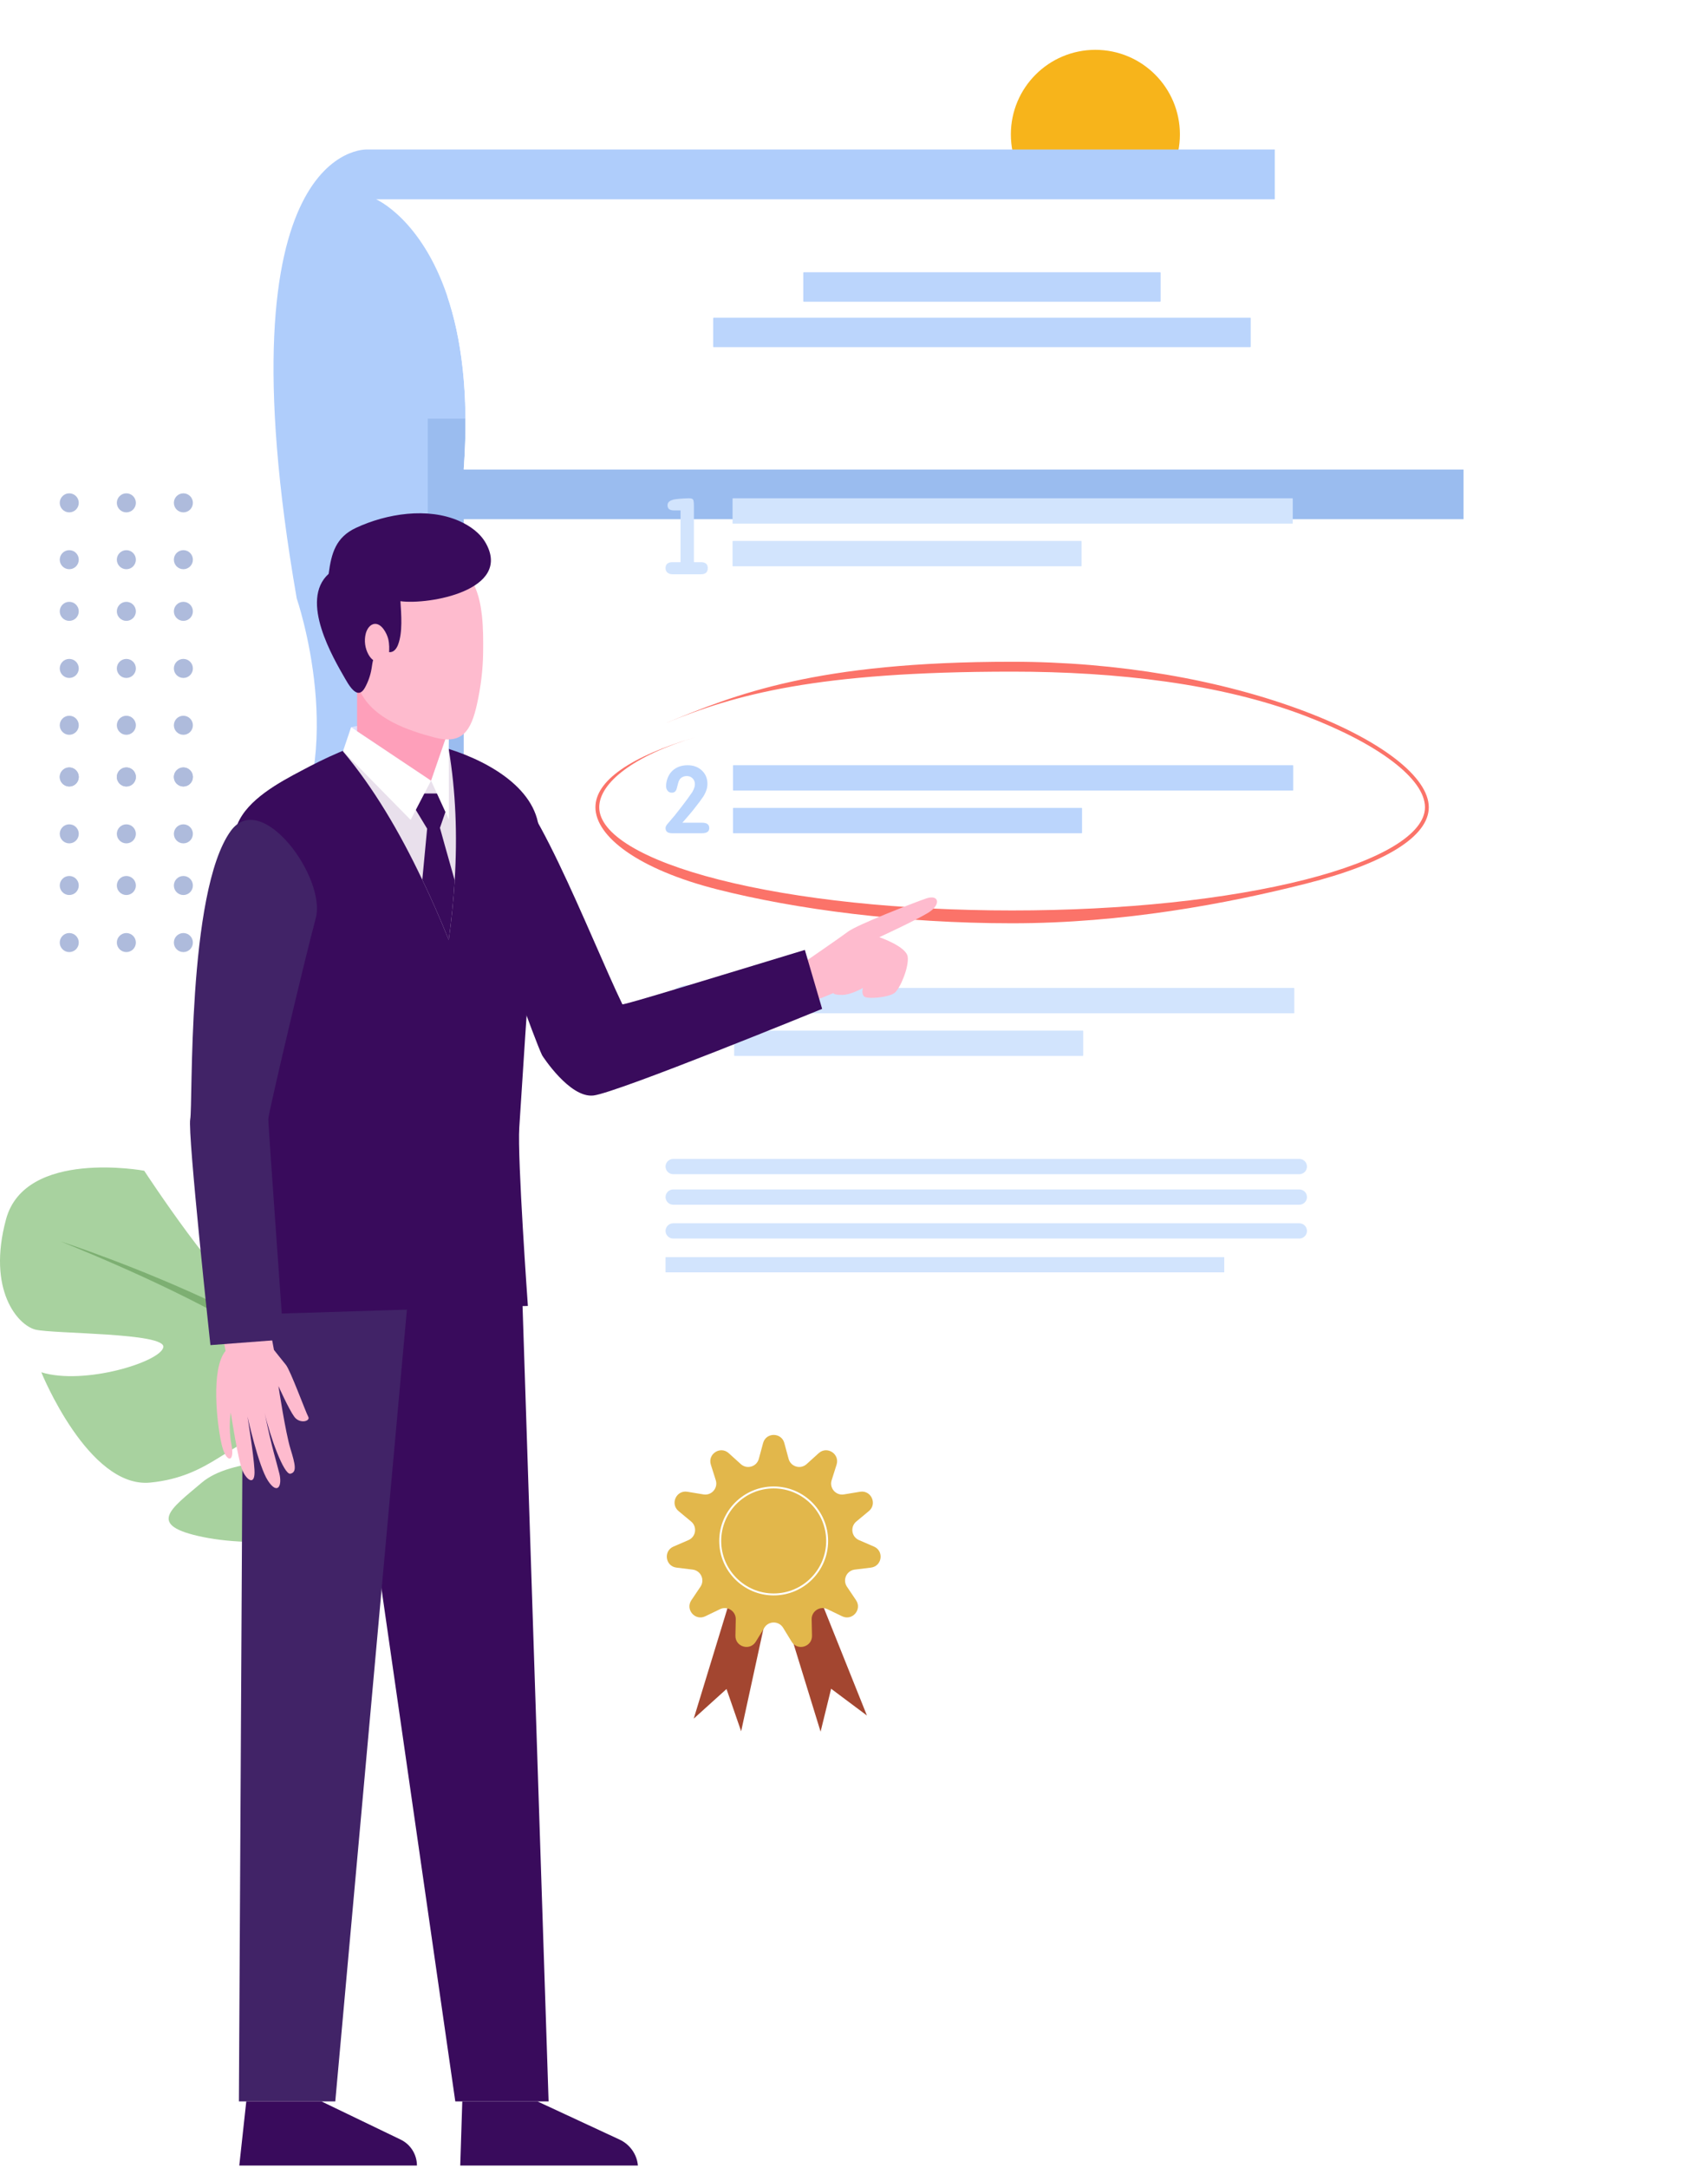
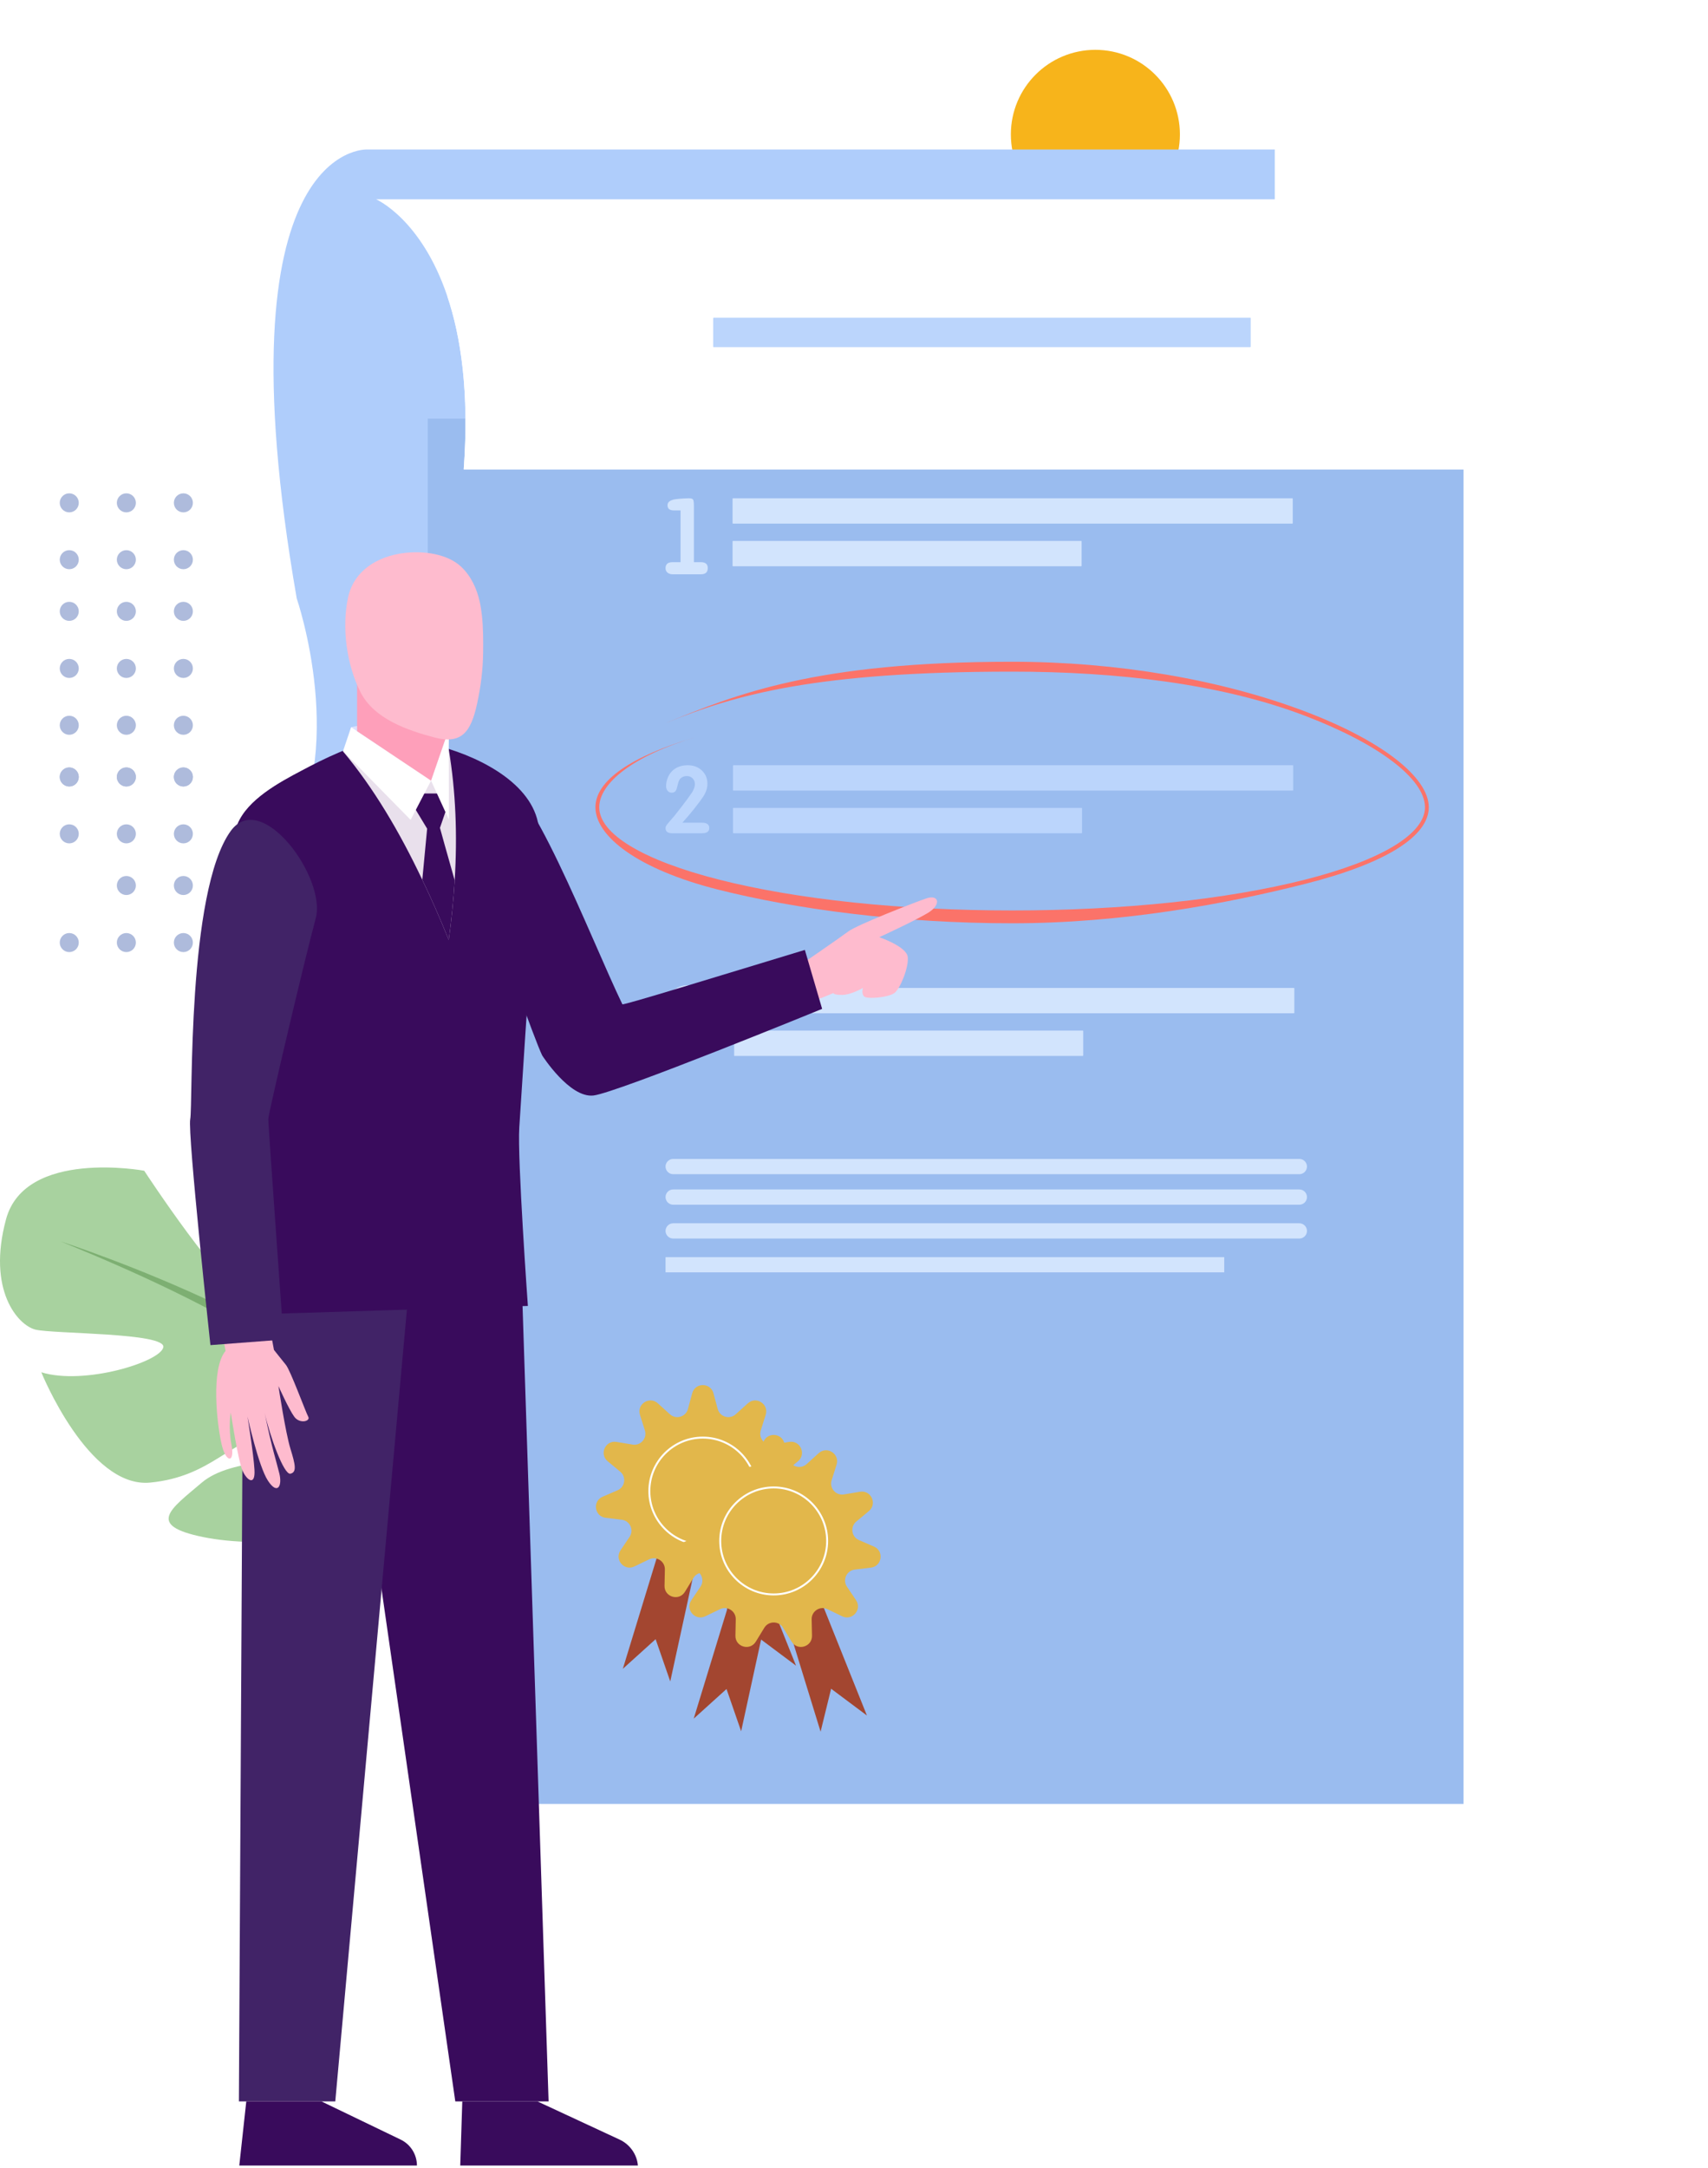
<svg xmlns="http://www.w3.org/2000/svg" width="343" height="435" viewBox="0 0 343 435" fill="none">
  <circle cx="25.375" cy="155.91" r="1.91" transform="rotate(-90 25.375 155.91)" fill="#AEBBDC" />
  <circle cx="25.375" cy="145.543" r="1.91" transform="rotate(-90 25.375 145.543)" fill="#AEBBDC" />
  <circle cx="25.375" cy="134.137" r="1.91" transform="rotate(-90 25.375 134.137)" fill="#AEBBDC" />
  <circle cx="25.375" cy="122.682" r="1.91" transform="rotate(-90 25.375 122.682)" fill="#AEBBDC" />
  <circle cx="25.375" cy="112.315" r="1.91" transform="rotate(-90 25.375 112.315)" fill="#AEBBDC" />
  <circle cx="25.375" cy="100.909" r="1.91" transform="rotate(-90 25.375 100.909)" fill="#AEBBDC" />
  <circle cx="13.91" cy="155.91" r="1.91" transform="rotate(-90 13.91 155.91)" fill="#AEBBDC" />
  <circle cx="13.91" cy="145.543" r="1.91" transform="rotate(-90 13.91 145.543)" fill="#AEBBDC" />
  <circle cx="13.91" cy="134.137" r="1.91" transform="rotate(-90 13.91 134.137)" fill="#AEBBDC" />
  <circle cx="13.91" cy="122.682" r="1.91" transform="rotate(-90 13.91 122.682)" fill="#AEBBDC" />
  <circle cx="13.91" cy="112.315" r="1.91" transform="rotate(-90 13.91 112.315)" fill="#AEBBDC" />
  <circle cx="13.91" cy="100.909" r="1.91" transform="rotate(-90 13.91 100.909)" fill="#AEBBDC" />
  <circle cx="36.826" cy="155.91" r="1.91" transform="rotate(-90 36.826 155.91)" fill="#AEBBDC" />
  <circle cx="36.826" cy="145.543" r="1.91" transform="rotate(-90 36.826 145.543)" fill="#AEBBDC" />
  <circle cx="36.826" cy="134.137" r="1.91" transform="rotate(-90 36.826 134.137)" fill="#AEBBDC" />
  <circle cx="36.826" cy="122.682" r="1.91" transform="rotate(-90 36.826 122.682)" fill="#AEBBDC" />
  <circle cx="36.826" cy="112.315" r="1.91" transform="rotate(-90 36.826 112.315)" fill="#AEBBDC" />
  <circle cx="36.826" cy="100.909" r="1.91" transform="rotate(-90 36.826 100.909)" fill="#AEBBDC" />
  <circle cx="25.375" cy="189.149" r="1.91" transform="rotate(-90 25.375 189.149)" fill="#AEBBDC" />
  <circle cx="25.375" cy="177.698" r="1.91" transform="rotate(-90 25.375 177.698)" fill="#AEBBDC" />
  <circle cx="25.375" cy="167.332" r="1.91" transform="rotate(-90 25.375 167.332)" fill="#AEBBDC" />
  <circle cx="25.375" cy="155.924" r="1.91" transform="rotate(-90 25.375 155.924)" fill="#AEBBDC" />
  <circle cx="13.91" cy="189.149" r="1.91" transform="rotate(-90 13.91 189.149)" fill="#AEBBDC" />
-   <circle cx="13.91" cy="177.698" r="1.91" transform="rotate(-90 13.91 177.698)" fill="#AEBBDC" />
  <circle cx="13.91" cy="167.332" r="1.91" transform="rotate(-90 13.91 167.332)" fill="#AEBBDC" />
  <circle cx="13.91" cy="155.924" r="1.91" transform="rotate(-90 13.91 155.924)" fill="#AEBBDC" />
  <circle cx="36.826" cy="189.149" r="1.91" transform="rotate(-90 36.826 189.149)" fill="#AEBBDC" />
  <circle cx="36.826" cy="177.698" r="1.91" transform="rotate(-90 36.826 177.698)" fill="#AEBBDC" />
  <circle cx="36.826" cy="167.332" r="1.91" transform="rotate(-90 36.826 167.332)" fill="#AEBBDC" />
  <circle cx="36.826" cy="155.924" r="1.91" transform="rotate(-90 36.826 155.924)" fill="#AEBBDC" />
  <circle cx="219.974" cy="26.974" r="16.974" fill="#F7B41B" />
  <path d="M73.693 30.001C73.693 30.001 43.653 28.532 59.589 120.088C59.589 120.088 70.309 151.167 56.776 171.198H255.999V30.001H73.693Z" fill="#AFCDFB" />
  <path d="M129.876 312.035C129.876 312.035 115.958 295.798 129.018 285.484C129.018 285.484 138.557 279.709 146.335 280.178C146.335 280.178 135.314 298.66 138.88 300.499C142.445 302.337 149.676 279.019 149.676 279.019C149.676 279.019 171.384 276.914 178.368 280.271C178.368 280.271 159.81 295.458 163.719 296.362C167.627 297.266 187.672 282.36 187.672 282.36C187.672 282.36 207.877 285.799 206.8 298.124C205.722 310.449 198.761 314.255 195.701 313.927C192.641 313.6 174.742 306.767 174.352 309.274C173.962 311.781 184.736 319.975 192.281 320.358C192.281 320.358 178.037 336.068 168.569 331.534C159.102 327 158.294 319.813 152.393 317.118C146.491 314.422 141.453 314.429 143.89 317.178C146.326 319.927 157.006 322.599 160.381 328.569C163.757 334.538 166.784 338.564 156.99 337.09C147.195 335.617 131.274 328.45 130.575 320.243C129.876 312.035 129.876 312.035 129.876 312.035Z" fill="#3566C9" />
  <path d="M196.87 298.457C196.87 298.457 141.992 296.342 129.874 312.036C129.874 312.036 127.193 320.063 118.946 327.373L117.66 330.876C117.66 330.876 127.17 320.85 130.572 320.243C130.572 320.243 125.251 300.799 196.87 298.457Z" fill="#3566C9" />
  <path d="M118.946 327.373C118.946 327.373 107.168 336.084 106.35 351.649L108.487 351.841C108.487 351.841 112.25 335.747 119.049 329.453C125.848 323.159 118.946 327.373 118.946 327.373Z" fill="#A8D29F" />
  <path d="M81.211 291.616C81.211 291.616 103.351 279.217 93.019 262.39C93.019 262.39 84.753 252.058 75.897 249.401C75.897 249.401 80.62 274.494 75.897 275.084C71.174 275.674 72.65 246.744 72.65 246.744C72.65 246.744 49.329 235.527 40.177 236.412C40.177 236.412 54.642 260.914 49.919 260.324C45.196 259.733 28.96 234.936 28.96 234.936C28.96 234.936 5.048 230.508 1.211 244.678C-2.627 258.848 3.573 265.933 7.115 266.818C10.657 267.704 33.388 267.409 32.797 270.361C32.207 273.313 16.857 278.036 8.296 275.379C8.296 275.379 17.742 298.7 30.14 297.519C42.539 296.339 46.377 288.663 54.052 288.073C61.727 287.483 67.336 289.549 63.499 291.615C59.661 293.682 46.672 292.293 40.473 297.563C34.274 302.833 29.255 306.081 40.768 308.442C52.281 310.804 72.945 309.328 77.078 300.471C81.211 291.616 81.211 291.616 81.211 291.616Z" fill="#A8D29F" />
  <path d="M12.133 249.105C12.133 249.105 74.125 269.179 81.21 291.615C81.21 291.615 80.915 301.652 87.114 313.165V317.593C87.114 317.593 80.62 302.538 77.077 300.471C77.077 300.471 90.952 280.987 12.133 249.105Z" fill="#7DAF72" />
  <path d="M87.116 313.166C87.116 313.166 96.676 327.684 91.226 345.356L88.766 344.695C88.766 344.695 91.154 325.23 86.152 315.441C81.151 305.651 87.116 313.166 87.116 313.166Z" fill="#7DAF72" />
  <path d="M116.435 274.517C116.435 274.517 87.249 258.173 100.869 235.992C100.869 235.992 111.765 222.373 123.439 218.871C123.439 218.871 117.213 251.947 123.439 252.725C129.665 253.503 127.719 215.368 127.719 215.368C127.719 215.368 158.461 200.581 170.524 201.749C170.524 201.749 151.457 234.047 157.683 233.268C163.909 232.49 185.311 199.803 185.311 199.803C185.311 199.803 216.831 193.966 221.889 212.644C226.948 231.323 218.777 240.662 214.107 241.829C209.437 242.996 179.474 242.607 180.252 246.499C181.03 250.39 201.265 256.616 212.55 253.114C212.55 253.114 200.098 283.855 183.754 282.299C167.411 280.742 162.352 270.625 152.235 269.847C142.117 269.068 134.724 271.793 139.783 274.516C144.841 277.24 161.963 275.409 170.135 282.356C178.306 289.303 184.922 293.584 169.746 296.697C154.569 299.81 127.33 297.864 121.882 286.19C116.435 274.517 116.435 274.517 116.435 274.517Z" fill="#7DAF72" />
  <path d="M207.49 218.482C207.49 218.482 125.772 244.943 116.433 274.517C116.433 274.517 116.822 287.748 108.65 302.924V308.761C108.65 308.761 117.211 288.915 121.881 286.191C121.881 286.191 103.591 260.509 207.49 218.482Z" fill="#A8D29F" />
  <path d="M108.651 302.924C108.651 302.924 96.049 322.061 103.233 345.356L106.475 344.485C106.475 344.485 103.328 318.827 109.922 305.922C116.515 293.018 108.651 302.924 108.651 302.924Z" fill="#A8D29F" />
  <path d="M293.908 84H85.908V362H293.908V84Z" fill="#9ABCEF" />
  <path d="M133.664 306.824L125.078 334.887L131.662 328.941L134.601 337.421L141.913 303.849L135.984 298.684L133.664 306.824Z" fill="#A34630" />
  <path d="M141.919 309.456L150.555 337.504L152.67 328.888L159.86 334.259L147.08 302.366L139.273 301.416L141.919 309.456Z" fill="#A34630" />
  <path d="M143.275 279.585L144.131 282.749C144.563 284.341 146.523 284.917 147.746 283.811L150.178 281.612C151.85 280.1 154.447 281.769 153.767 283.918L152.777 287.043C152.279 288.616 153.617 290.16 155.244 289.891L158.478 289.356C160.702 288.987 161.985 291.796 160.25 293.236L157.728 295.33C156.459 296.383 156.75 298.406 158.264 299.059L161.274 300.358C163.345 301.251 162.905 304.306 160.667 304.58L157.413 304.978C155.776 305.178 154.927 307.036 155.848 308.405L157.678 311.124C158.937 312.995 156.915 315.328 154.884 314.348L151.932 312.924C150.447 312.207 148.728 313.312 148.763 314.961L148.832 318.238C148.88 320.492 145.918 321.362 144.739 319.44L143.026 316.645C142.164 315.238 140.12 315.238 139.258 316.645L137.544 319.44C136.366 321.362 133.404 320.492 133.451 318.238L133.521 314.961C133.556 313.311 131.837 312.207 130.351 312.924L127.399 314.348C125.369 315.328 123.347 312.995 124.605 311.124L126.436 308.405C127.357 307.036 126.508 305.178 124.871 304.978L121.617 304.58C119.379 304.307 118.939 301.251 121.01 300.358L124.019 299.059C125.534 298.406 125.825 296.383 124.556 295.33L122.033 293.236C120.298 291.796 121.581 288.988 123.806 289.356L127.039 289.891C128.667 290.16 130.005 288.616 129.507 287.043L128.517 283.918C127.836 281.769 130.434 280.1 132.106 281.612L134.537 283.811C135.761 284.917 137.721 284.341 138.152 282.749L139.009 279.585C139.598 277.409 142.685 277.409 143.275 279.585Z" fill="#E2B74B" />
  <path d="M141.137 310.159C135.109 310.159 130.205 305.255 130.205 299.227C130.205 293.199 135.109 288.295 141.137 288.295C147.165 288.295 152.069 293.198 152.069 299.227C152.069 305.255 147.165 310.159 141.137 310.159ZM141.137 288.686C135.325 288.686 130.596 293.414 130.596 299.227C130.596 305.04 135.325 309.768 141.137 309.768C146.949 309.768 151.678 305.04 151.678 299.227C151.678 293.414 146.949 288.686 141.137 288.686Z" fill="white" />
  <g filter="url(#filter0_d_9243_37232)">
    <g filter="url(#filter1_d_9243_37232)">
-       <path d="M297.626 84.191H93.127V355.446H297.626V84.191Z" fill="white" />
-     </g>
+       </g>
    <path d="M147.898 306.824L139.312 334.887L145.897 328.941L148.836 337.421L156.148 303.849L150.218 298.684L147.898 306.824Z" fill="#A34630" />
    <path d="M156.153 309.456L164.79 337.504L166.905 328.888L174.095 334.259L161.315 302.366L153.508 301.416L156.153 309.456Z" fill="#A34630" />
    <path d="M157.509 279.585L158.366 282.749C158.797 284.341 160.757 284.917 161.981 283.811L164.412 281.612C166.084 280.1 168.681 281.769 168.001 283.918L167.011 287.043C166.513 288.616 167.851 290.16 169.479 289.891L172.713 289.356C174.937 288.987 176.22 291.796 174.485 293.236L171.962 295.33C170.693 296.383 170.984 298.406 172.499 299.059L175.508 300.358C177.579 301.251 177.139 304.306 174.901 304.58L171.648 304.978C170.01 305.178 169.161 307.036 170.082 308.405L171.913 311.124C173.171 312.995 171.149 315.328 169.119 314.348L166.167 312.924C164.681 312.207 162.962 313.312 162.997 314.961L163.067 318.238C163.114 320.492 160.152 321.362 158.974 319.44L157.26 316.645C156.398 315.238 154.355 315.238 153.492 316.645L151.779 319.44C150.6 321.362 147.638 320.492 147.686 318.238L147.755 314.961C147.79 313.311 146.071 312.207 144.586 312.924L141.634 314.348C139.603 315.328 137.581 312.995 138.84 311.124L140.67 308.405C141.591 307.036 140.742 305.178 139.105 304.978L135.851 304.58C133.613 304.307 133.174 301.251 135.244 300.358L138.254 299.059C139.768 298.406 140.059 296.383 138.79 295.33L136.268 293.236C134.533 291.796 135.816 288.988 138.04 289.356L141.274 289.891C142.901 290.16 144.239 288.616 143.741 287.043L142.751 283.918C142.071 281.769 144.668 280.1 146.34 281.612L148.772 283.811C149.995 284.917 151.955 284.341 152.387 282.749L153.244 279.585C153.833 277.409 156.92 277.409 157.509 279.585Z" fill="#E2B74B" />
    <path d="M155.371 310.159C149.343 310.159 144.439 305.255 144.439 299.227C144.439 293.199 149.343 288.295 155.371 288.295C161.399 288.295 166.303 293.198 166.303 299.227C166.303 305.255 161.399 310.159 155.371 310.159ZM155.371 288.686C149.56 288.686 144.83 293.414 144.83 299.227C144.83 305.04 149.56 309.768 155.371 309.768C161.183 309.768 165.912 305.04 165.912 299.227C165.912 293.414 161.183 288.686 155.371 288.686Z" fill="white" />
    <path d="M297.626 84.189C297.624 84.192 297.624 84.192 297.624 84.192H93.124C94.255 68.728 92.551 57.498 89.82 49.423C84.576 33.896 75.537 30 75.537 30H268.4C284.86 30 297.624 39.916 301.098 53.079C301.228 53.575 301.349 54.068 301.453 54.56C304.751 69.62 297.762 83.914 297.626 84.189Z" fill="white" />
    <path d="M297.631 84.188C297.628 84.191 297.628 84.191 297.628 84.191H93.128C94.259 68.727 92.555 57.497 89.824 49.422C110.723 53.249 162.484 61.403 217.887 60.03C253.73 59.14 282.054 56.742 301.457 54.559C304.755 69.619 297.766 83.913 297.631 84.188Z" fill="white" />
  </g>
  <path d="M259.522 105.079H147.199C147.151 105.079 147.111 105.04 147.111 104.992V100.079C147.111 100.031 147.15 99.992 147.199 99.992H259.522C259.57 99.992 259.61 100.031 259.61 100.079V104.992C259.61 105.04 259.57 105.079 259.522 105.079Z" fill="#D2E4FD" />
  <path d="M217.121 113.638H147.199C147.151 113.638 147.111 113.599 147.111 113.551V108.638C147.111 108.59 147.15 108.551 147.199 108.551H217.121C217.169 108.551 217.209 108.59 217.209 108.638V113.551C217.209 113.599 217.169 113.638 217.121 113.638Z" fill="#D2E4FD" />
  <path d="M136.668 112.814V102.423H135.297C134.465 102.423 134.049 102.077 134.049 101.384C134.049 100.886 134.375 100.532 135.026 100.325C135.359 100.214 135.889 100.131 136.616 100.075C137.343 100.02 137.929 99.992 138.372 99.992C138.801 99.992 139.071 100.079 139.182 100.252C139.293 100.425 139.349 100.865 139.349 101.571V112.814H140.762C141.676 112.814 142.133 113.208 142.133 113.999C142.133 114.83 141.676 115.245 140.762 115.245H135.067C134.666 115.245 134.33 115.138 134.06 114.923C133.79 114.709 133.654 114.407 133.654 114.019C133.654 113.216 134.118 112.814 135.047 112.814H136.668Z" fill="#D2E4FD" />
  <path d="M259.61 158.651H147.286C147.238 158.651 147.199 158.612 147.199 158.564V153.652C147.199 153.603 147.238 153.564 147.286 153.564H259.61C259.658 153.564 259.697 153.603 259.697 153.652V158.564C259.697 158.612 259.658 158.651 259.61 158.651Z" fill="#BBD5FC" />
  <path d="M217.209 167.21H147.286C147.238 167.21 147.199 167.171 147.199 167.123V162.21C147.199 162.162 147.238 162.123 147.286 162.123H217.209C217.257 162.123 217.296 162.162 217.296 162.21V167.123C217.296 167.171 217.257 167.21 217.209 167.21Z" fill="#BBD5FC" />
  <path d="M142.434 166.172C142.434 166.865 141.949 167.21 140.983 167.21H134.958C134.089 167.21 133.654 166.861 133.654 166.163C133.654 165.942 133.771 165.686 134.003 165.391C134.346 165 134.848 164.412 135.509 163.628C136.513 162.367 137.352 161.278 138.025 160.359C138.258 160.053 138.588 159.588 139.017 158.963C139.372 158.339 139.549 157.813 139.549 157.384C139.549 156.907 139.396 156.512 139.09 156.199C138.784 155.888 138.392 155.732 137.915 155.732C137.45 155.732 137.046 155.878 136.703 156.172C136.47 156.368 136.286 156.735 136.152 157.274C135.98 157.972 135.87 158.376 135.821 158.486C135.638 158.878 135.338 159.074 134.921 159.074C134.554 159.074 134.266 158.939 134.058 158.67C133.862 158.437 133.764 158.132 133.764 157.752C133.764 157.324 133.831 156.888 133.966 156.448C134.26 155.505 134.78 154.783 135.527 154.28C136.237 153.803 137.1 153.564 138.117 153.564C139.231 153.564 140.161 153.902 140.908 154.576C141.68 155.287 142.066 156.195 142.066 157.299C142.066 158.121 141.79 158.967 141.239 159.837C140.933 160.315 140.303 161.162 139.347 162.376C138.857 163.001 138.086 163.908 137.033 165.098H141C141.956 165.098 142.434 165.456 142.434 166.172Z" fill="#BBD5FC" />
  <path d="M259.841 203.341H147.517C147.469 203.341 147.43 203.302 147.43 203.254V198.341C147.43 198.293 147.469 198.254 147.517 198.254H259.841C259.888 198.254 259.928 198.293 259.928 198.341V203.254C259.928 203.302 259.889 203.341 259.841 203.341Z" fill="#D2E4FD" />
  <path d="M217.44 211.899H147.517C147.469 211.899 147.43 211.86 147.43 211.812V206.9C147.43 206.852 147.469 206.812 147.517 206.812H217.44C217.488 206.812 217.527 206.852 217.527 206.9V211.812C217.527 211.86 217.488 211.899 217.44 211.899Z" fill="#D2E4FD" />
  <path d="M142.666 207.638C142.666 208.94 142.208 209.985 141.295 210.773C140.432 211.524 139.336 211.899 138.01 211.899C136.983 211.899 136.107 211.656 135.382 211.168C134.23 210.392 133.654 209.459 133.654 208.371C133.654 208.058 133.754 207.788 133.955 207.563C134.155 207.338 134.411 207.225 134.724 207.225C135.05 207.225 135.356 207.445 135.644 207.882C136.107 208.608 136.377 209.009 136.451 209.084C136.864 209.522 137.396 209.741 138.047 209.741C138.923 209.741 139.549 209.415 139.924 208.765C140.099 208.439 140.187 208.027 140.187 207.526C140.187 206.3 139.468 205.618 138.028 205.48C137.215 205.405 136.808 205.061 136.808 204.447C136.808 203.997 137.044 203.678 137.517 203.49C138.399 203.165 138.847 202.995 138.859 202.983C139.331 202.67 139.568 202.126 139.568 201.35C139.568 200.887 139.431 200.521 139.156 200.252C138.882 199.983 138.514 199.848 138.052 199.848C137.479 199.848 137.03 199.986 136.706 200.261C136.431 200.499 136.2 200.905 136.013 201.481C135.863 201.919 135.576 202.138 135.153 202.138C134.853 202.138 134.606 202.007 134.414 201.744C134.221 201.481 134.123 201.194 134.123 200.881C134.123 200.493 134.23 200.105 134.443 199.717C134.793 199.066 135.331 198.559 136.057 198.196C136.72 197.858 137.447 197.689 138.235 197.689C139.298 197.689 140.184 198.012 140.891 198.656C141.598 199.301 141.952 200.149 141.952 201.2C141.952 202.464 141.426 203.465 140.375 204.204C141.902 204.816 142.666 205.961 142.666 207.638Z" fill="#D2E4FD" />
-   <path d="M232.973 60.547H161.412C161.356 60.547 161.311 60.501 161.311 60.445V54.738C161.311 54.682 161.356 54.637 161.412 54.637H232.973C233.029 54.637 233.075 54.682 233.075 54.738V60.445C233.075 60.501 233.029 60.547 232.973 60.547Z" fill="#BBD5FC" />
  <path d="M251.068 69.658H143.32C143.264 69.658 143.219 69.612 143.219 69.557V63.849C143.219 63.794 143.264 63.748 143.32 63.748H251.068C251.123 63.748 251.169 63.794 251.169 63.849V69.557C251.169 69.612 251.123 69.658 251.068 69.658Z" fill="#BBD5FC" />
  <path d="M203.251 185.278C180.973 185.278 159.833 182.482 144.073 178.487C128.151 174.45 119.574 167.852 119.574 162C119.574 156.696 126.564 151.817 139.787 147.892C127.115 151.654 120.337 157.178 120.337 162C120.337 167.351 129.122 172.647 144.44 176.531C160.144 180.512 181.03 182.705 203.251 182.705C225.471 182.705 246.358 180.512 262.062 176.531C277.379 172.647 286.164 167.351 286.164 162C286.164 156.333 276.913 149.29 262.022 143.621C245.091 137.173 224.218 134.781 203.251 134.781C163.886 134.781 147.682 139.377 133.622 145.135C147.743 139.352 163.747 132.797 203.251 132.797C224.303 132.797 245.264 136.364 262.276 142.841C277.481 148.631 286.928 155.972 286.928 162C286.928 167.852 278.158 173.298 262.236 177.335C246.476 181.33 225.528 185.278 203.251 185.278Z" fill="#FB7369" />
  <path d="M156.822 195.571L161.208 193.306C161.208 193.306 168.595 188.237 170.362 186.914C172.128 185.592 183.355 181.202 185.982 180.3C188.607 179.398 189.068 181.569 186.327 183.211C183.586 184.85 176.579 188.07 176.579 188.07C176.579 188.07 182.042 189.927 182.29 192.022C182.538 194.118 180.803 198.271 179.7 199.21C178.597 200.15 174.095 200.583 173.511 199.943C172.93 199.303 173.31 198.247 173.31 198.247C173.31 198.247 170.945 199.64 169.125 199.653C167.305 199.665 167.38 199.279 167.38 199.279L159.077 202.653L156.822 195.571Z" fill="#FEBBCE" />
  <path d="M99.65 155.996C105.717 154.426 118.522 188.146 124.985 201.536C125.192 201.768 144.076 195.948 161.63 190.623L165.1 202.453C165.1 202.453 123.991 219.268 119.187 219.837C114.382 220.406 108.884 211.802 108.884 211.802C107.259 208.468 100.154 188.146 99.193 185.979C94.884 176.259 92.103 160.574 99.65 155.996Z" fill="#390B5C" />
  <path d="M107.921 421.695L124.424 429.36C126.499 430.323 127.927 432.349 128.1 434.567H92.426L92.836 421.695H107.921Z" fill="#390B5C" />
  <path d="M66.752 250.414L91.432 421.697H110.168L104.567 250.729L66.752 250.414Z" fill="#390B5C" />
  <path d="M47.974 421.697H67.331L82.811 250.686L48.913 250.414L47.974 421.697Z" fill="#412367" />
  <path d="M47.051 173.149V179.426C47.051 205.593 47.051 263.88 47.051 263.88L61.78 263.433L75.921 262.986L91.564 262.498L106.009 262.071C106.009 262.071 103.876 232.349 104.282 226.275C105.765 202.668 107.919 172.336 108.244 168.375C108.975 159.029 98.797 153.016 90.122 150.293C88.436 149.785 86.831 149.379 85.347 149.095C84.738 148.973 84.128 148.871 83.499 148.77C80.878 148.363 78.176 148.221 75.555 148.648C73.503 148.953 71.187 149.704 68.911 150.659H68.891C68.627 150.761 68.363 150.883 68.099 150.984C65.417 152.122 62.776 153.463 60.602 154.621C56.051 157.018 49.753 160.411 47.701 165.347C47.254 166.485 47.051 169.248 47.051 173.149Z" fill="#390B5C" />
  <path d="M64.544 421.695L80.456 429.36C82.455 430.323 83.727 432.349 83.727 434.567H48.053L49.459 421.695H64.544Z" fill="#390B5C" />
  <path d="M53.714 263.877L55.015 270.888C55.015 270.888 56.516 272.792 57.418 273.895C58.32 274.998 61.402 283.405 61.904 284.307C62.404 285.209 60.201 285.808 59.098 284.307C57.997 282.803 55.915 278.145 55.915 278.145C55.915 278.145 57.335 287.521 58.326 290.726C59.316 293.932 59.639 295.436 58.324 295.734C57.012 296.035 54.155 288.081 53.156 283.573C54.657 290.887 55.51 293.244 56.11 295.742C56.711 298.239 55.707 300.043 53.806 297.136C51.904 294.231 49.7 284.274 49.7 284.274C49.7 284.274 50.903 291.626 51.102 294.932C51.301 298.237 49.611 297.146 48.71 295.143C47.808 293.14 46.344 283.474 46.344 283.474C46.344 283.474 45.793 286.379 46.494 289.985C47.195 293.591 45.391 293.691 44.491 289.784C43.591 285.877 42.28 274.695 45.299 271.089C44.198 265.48 44.743 265.009 44.743 265.009L53.714 263.877Z" fill="#FEBBCE" />
  <path d="M46.319 166.78C37.513 178.994 38.761 221.789 38.2 224.587C37.641 227.386 42.259 269.932 42.259 269.932L56.954 268.812C56.954 268.812 53.874 225.706 53.874 224.587C53.874 223.467 61.206 192.408 63.403 184.29C65.603 176.174 52.478 158.237 46.319 166.78Z" fill="#412367" />
  <path d="M68.866 150.761C74.987 158.058 80.19 166.826 84.804 176.55C86.679 180.428 88.424 184.454 90.117 188.609C90.667 184.582 91.071 180.594 91.311 176.661C91.864 167.598 91.533 158.812 90.117 150.375C88.445 149.824 86.825 149.399 85.356 149.125C82.122 148.463 78.812 148.113 75.558 148.648C73.5 148.979 71.182 149.751 68.904 150.726H68.886C68.865 150.742 68.866 150.761 68.866 150.761Z" fill="#E9E0EC" />
  <path d="M83.499 162.525L85.778 166.294L84.805 176.552C86.68 180.43 88.425 184.456 90.118 188.611C90.668 184.584 91.073 180.596 91.312 176.663C89.915 171.81 88.352 166.13 88.352 166.13L90.043 161.203L88.352 159.236H82.802L83.499 162.525Z" fill="#390B5C" />
  <path d="M70.506 145.927C70.506 145.927 82.105 143.246 90.152 146.244C89.6 150.82 89.6 150.82 89.6 150.82C89.6 150.82 79.106 147.585 72.241 150.82C71.138 148.294 70.506 145.927 70.506 145.927Z" fill="#DBE1FF" />
  <path d="M68.889 150.72L70.51 145.928L86.564 156.648L82.461 164.527L68.889 150.72Z" fill="white" />
  <path d="M86.56 156.648L90.152 146.244L90.118 150.364L90.156 164.488L86.56 156.648Z" fill="white" />
  <path d="M71.709 146.73V137.092L89.443 140.405V148.3L86.562 156.648L71.709 146.73Z" fill="#FE9FBA" />
  <path d="M96.783 123.551C97.051 126.011 97.049 128.567 97.021 130.956C96.982 134.416 96.549 137.854 95.806 141.232C94.597 146.734 92.809 149.456 87.287 147.999C81.856 146.569 75.122 144.279 72.401 138.91C69.604 133.388 68.596 125.983 69.896 119.896C71.139 114.076 76.645 111.14 82.584 110.848C85.954 110.683 90.091 111.358 92.624 113.743C94.568 115.573 95.749 118.104 96.326 120.711C96.531 121.633 96.677 122.584 96.783 123.551Z" fill="#FEBBCE" />
-   <path d="M72.222 139.008C71.091 139.268 69.965 137.334 69.344 136.255C66.964 132.117 60.067 120.533 65.997 115.153C66.55 111.005 67.432 107.821 71.485 105.928C77.624 103.061 85.891 101.751 92.224 104.556C94.4 105.519 96.45 106.976 97.597 109.058C102.77 118.442 86.198 121.41 80.414 120.645C80.582 123.308 80.897 126.9 79.928 129.399C79.666 130.073 79.189 130.77 78.472 130.861C77.919 130.932 77.379 130.62 76.824 130.656C74.922 130.786 74.845 132.818 74.608 134.22C74.384 135.546 73.931 136.832 73.279 138.009C72.937 138.624 72.58 138.925 72.222 139.008Z" fill="#390B5C" />
  <path d="M77.946 128.164C77.647 127.033 76.63 125.111 75.262 125.198C74.309 125.261 73.68 126.238 73.446 127.165C73.097 128.558 73.296 130.082 73.993 131.34C74.261 131.823 74.61 132.276 75.084 132.559C75.73 132.943 76.884 132.796 77.554 132.483C77.973 132.286 78.074 131.746 78.109 131.283C78.188 130.259 78.208 129.217 77.96 128.219C77.956 128.203 77.952 128.185 77.946 128.164Z" fill="#FEBBCE" />
  <path d="M260.935 235.629H135.185C134.343 235.629 133.654 234.94 133.654 234.098C133.654 233.257 134.343 232.568 135.185 232.568H260.935C261.776 232.568 262.465 233.257 262.465 234.098C262.465 234.94 261.776 235.629 260.935 235.629Z" fill="#D2E4FD" />
  <path d="M260.935 241.754H135.185C134.343 241.754 133.654 241.065 133.654 240.224C133.654 239.382 134.343 238.693 135.185 238.693H260.935C261.776 238.693 262.465 239.382 262.465 240.224C262.465 241.065 261.776 241.754 260.935 241.754Z" fill="#D2E4FD" />
  <path d="M260.935 248.543H135.185C134.343 248.543 133.654 247.854 133.654 247.013C133.654 246.171 134.343 245.482 135.185 245.482H260.935C261.776 245.482 262.465 246.171 262.465 247.013C262.465 247.854 261.776 248.543 260.935 248.543Z" fill="#D2E4FD" />
  <path d="M245.802 255.33H133.707C133.678 255.33 133.654 255.307 133.654 255.278V252.322C133.654 252.293 133.678 252.27 133.707 252.27H245.802C245.831 252.27 245.855 252.293 245.855 252.322V255.278C245.855 255.307 245.831 255.33 245.802 255.33Z" fill="#D2E4FD" />
  <defs>
    <filter id="filter0_d_9243_37232" x="35.537" y="0" width="306.803" height="405.447" filterUnits="userSpaceOnUse" color-interpolation-filters="sRGB">
      <feFlood flood-opacity="0" result="BackgroundImageFix" />
      <feColorMatrix in="SourceAlpha" type="matrix" values="0 0 0 0 0 0 0 0 0 0 0 0 0 0 0 0 0 0 127 0" result="hardAlpha" />
      <feMorphology radius="10" operator="dilate" in="SourceAlpha" result="effect1_dropShadow_9243_37232" />
      <feOffset dy="10" />
      <feGaussianBlur stdDeviation="15" />
      <feComposite in2="hardAlpha" operator="out" />
      <feColorMatrix type="matrix" values="0 0 0 0 0.259 0 0 0 0 0.412 0 0 0 0 0.584 0 0 0 0.05 0" />
      <feBlend mode="normal" in2="BackgroundImageFix" result="effect1_dropShadow_9243_37232" />
      <feBlend mode="normal" in="SourceGraphic" in2="effect1_dropShadow_9243_37232" result="shape" />
    </filter>
    <filter id="filter1_d_9243_37232" x="53.127" y="54.191" width="284.498" height="351.256" filterUnits="userSpaceOnUse" color-interpolation-filters="sRGB">
      <feFlood flood-opacity="0" result="BackgroundImageFix" />
      <feColorMatrix in="SourceAlpha" type="matrix" values="0 0 0 0 0 0 0 0 0 0 0 0 0 0 0 0 0 0 127 0" result="hardAlpha" />
      <feOffset dy="10" />
      <feGaussianBlur stdDeviation="20" />
      <feComposite in2="hardAlpha" operator="out" />
      <feColorMatrix type="matrix" values="0 0 0 0 0.259 0 0 0 0 0.412 0 0 0 0 0.584 0 0 0 0.07 0" />
      <feBlend mode="normal" in2="BackgroundImageFix" result="effect1_dropShadow_9243_37232" />
      <feBlend mode="normal" in="SourceGraphic" in2="effect1_dropShadow_9243_37232" result="shape" />
    </filter>
  </defs>
</svg>